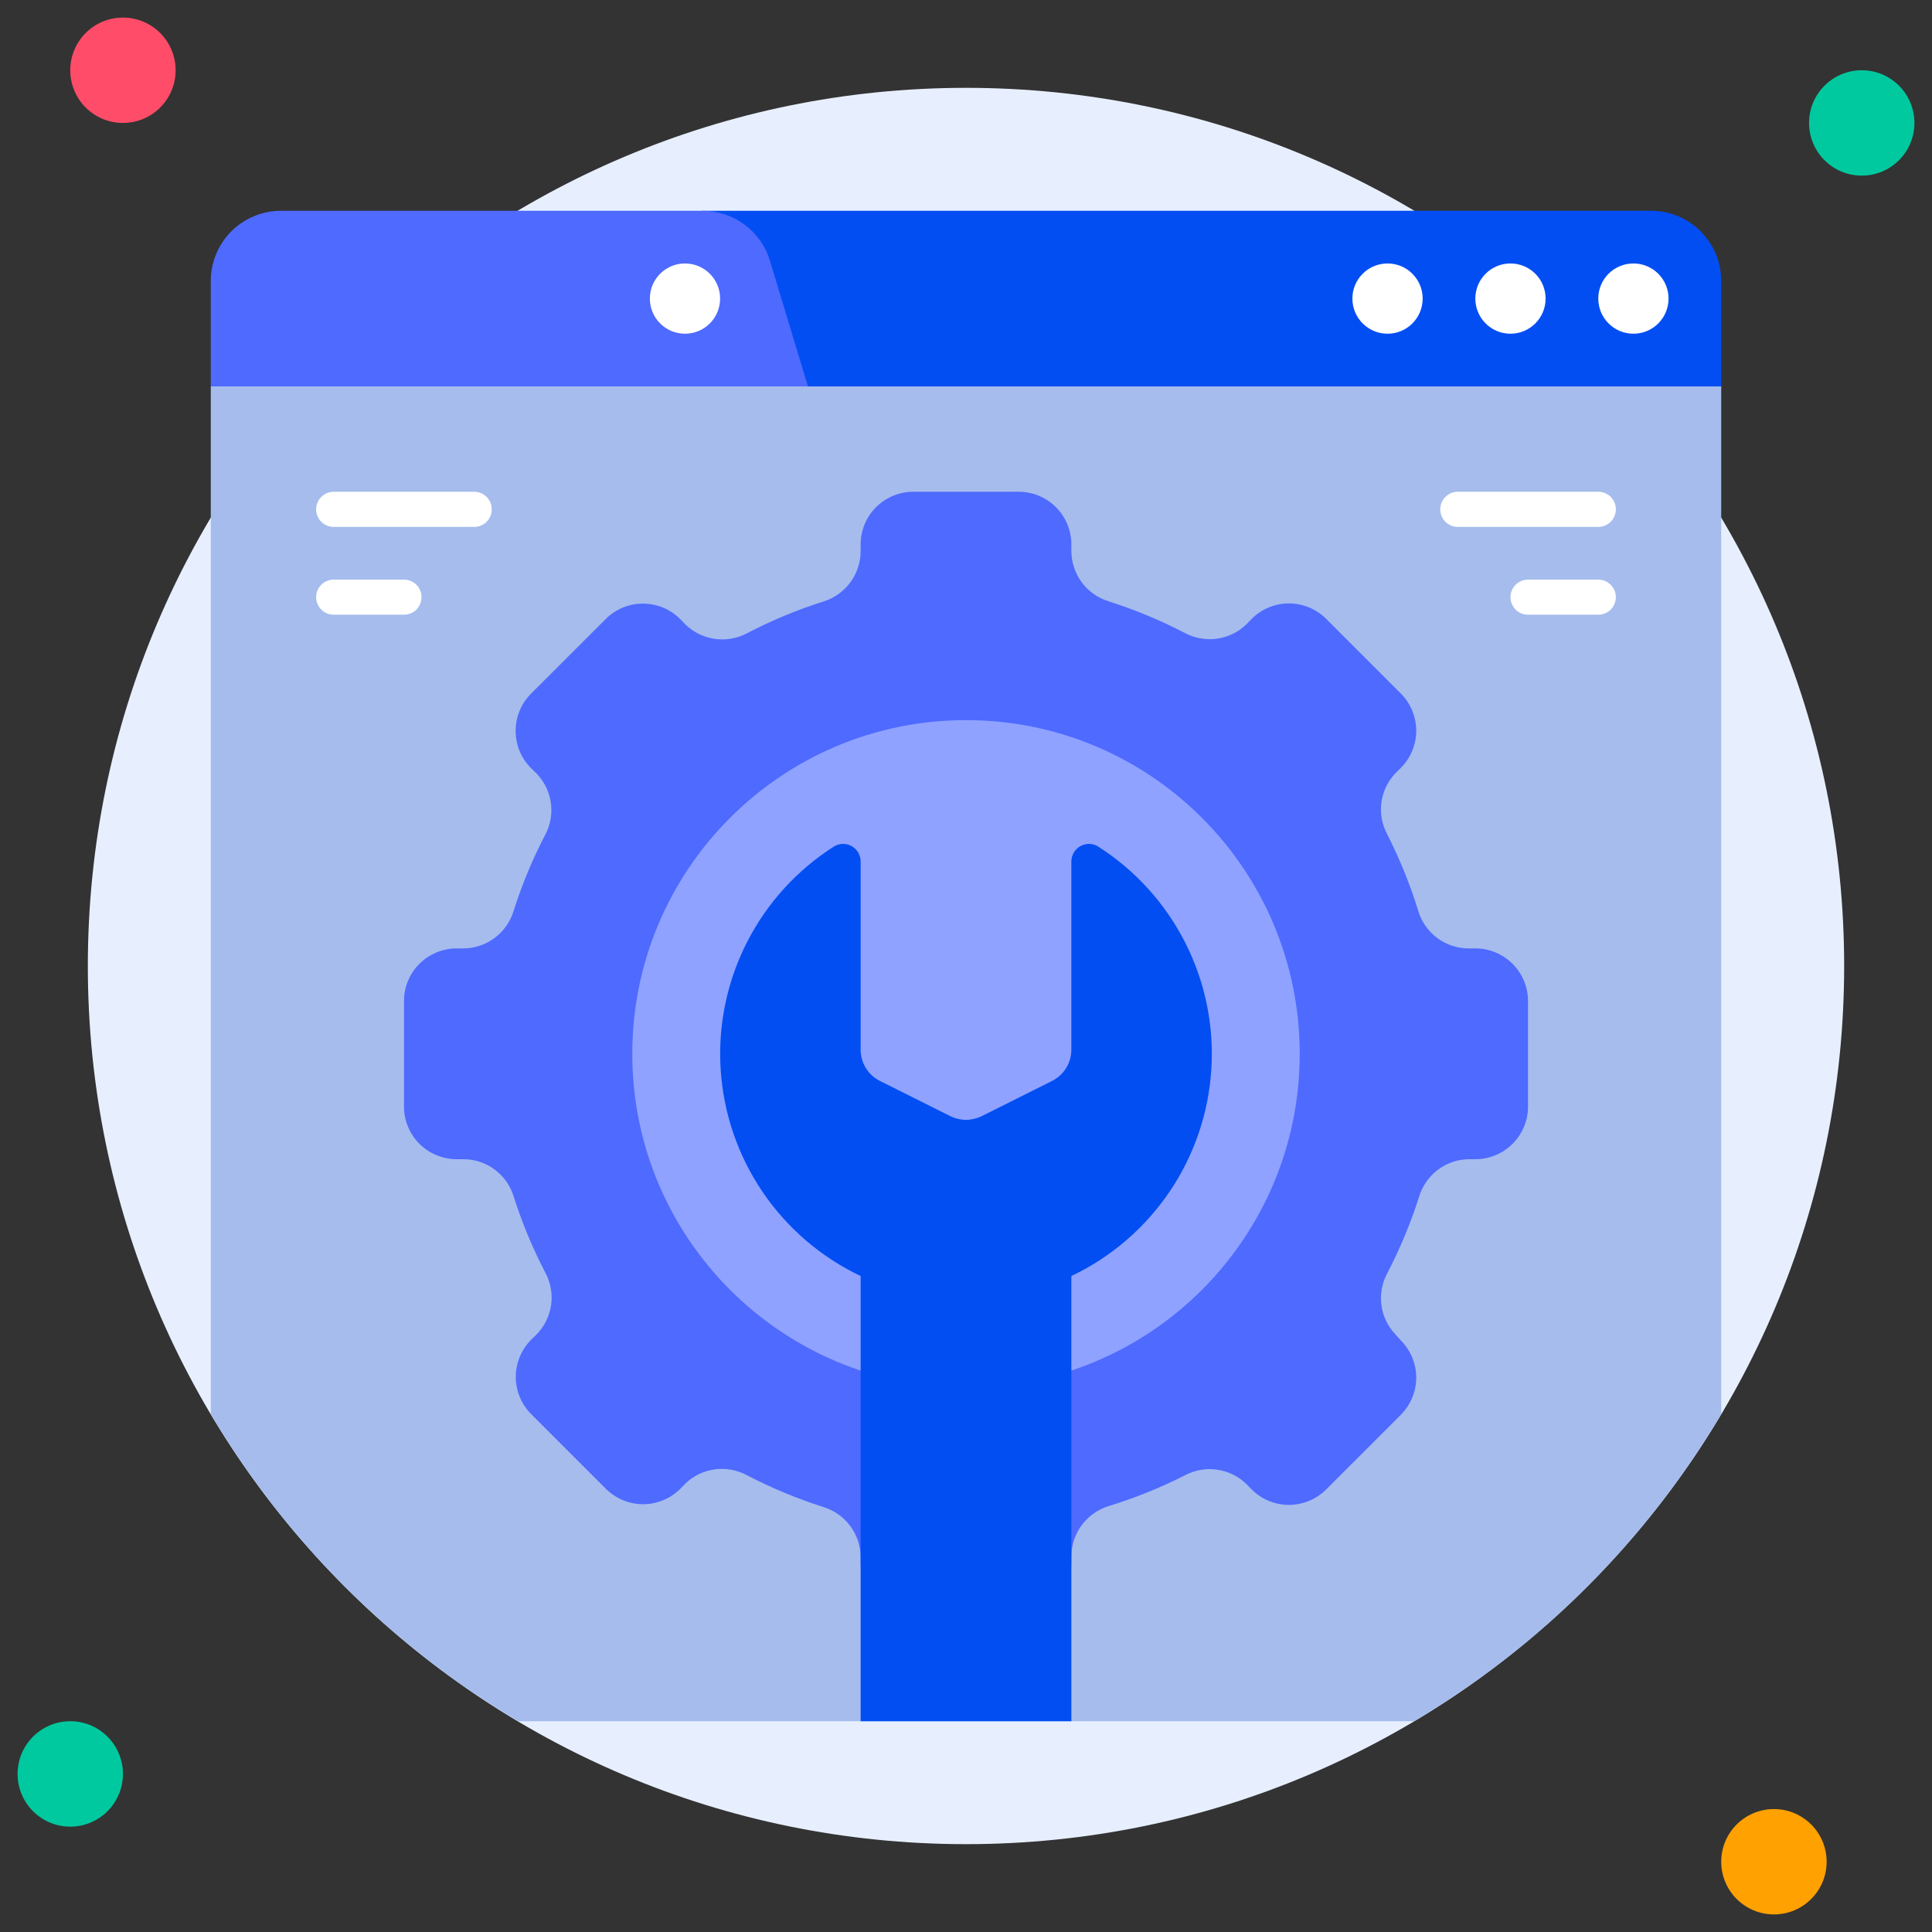
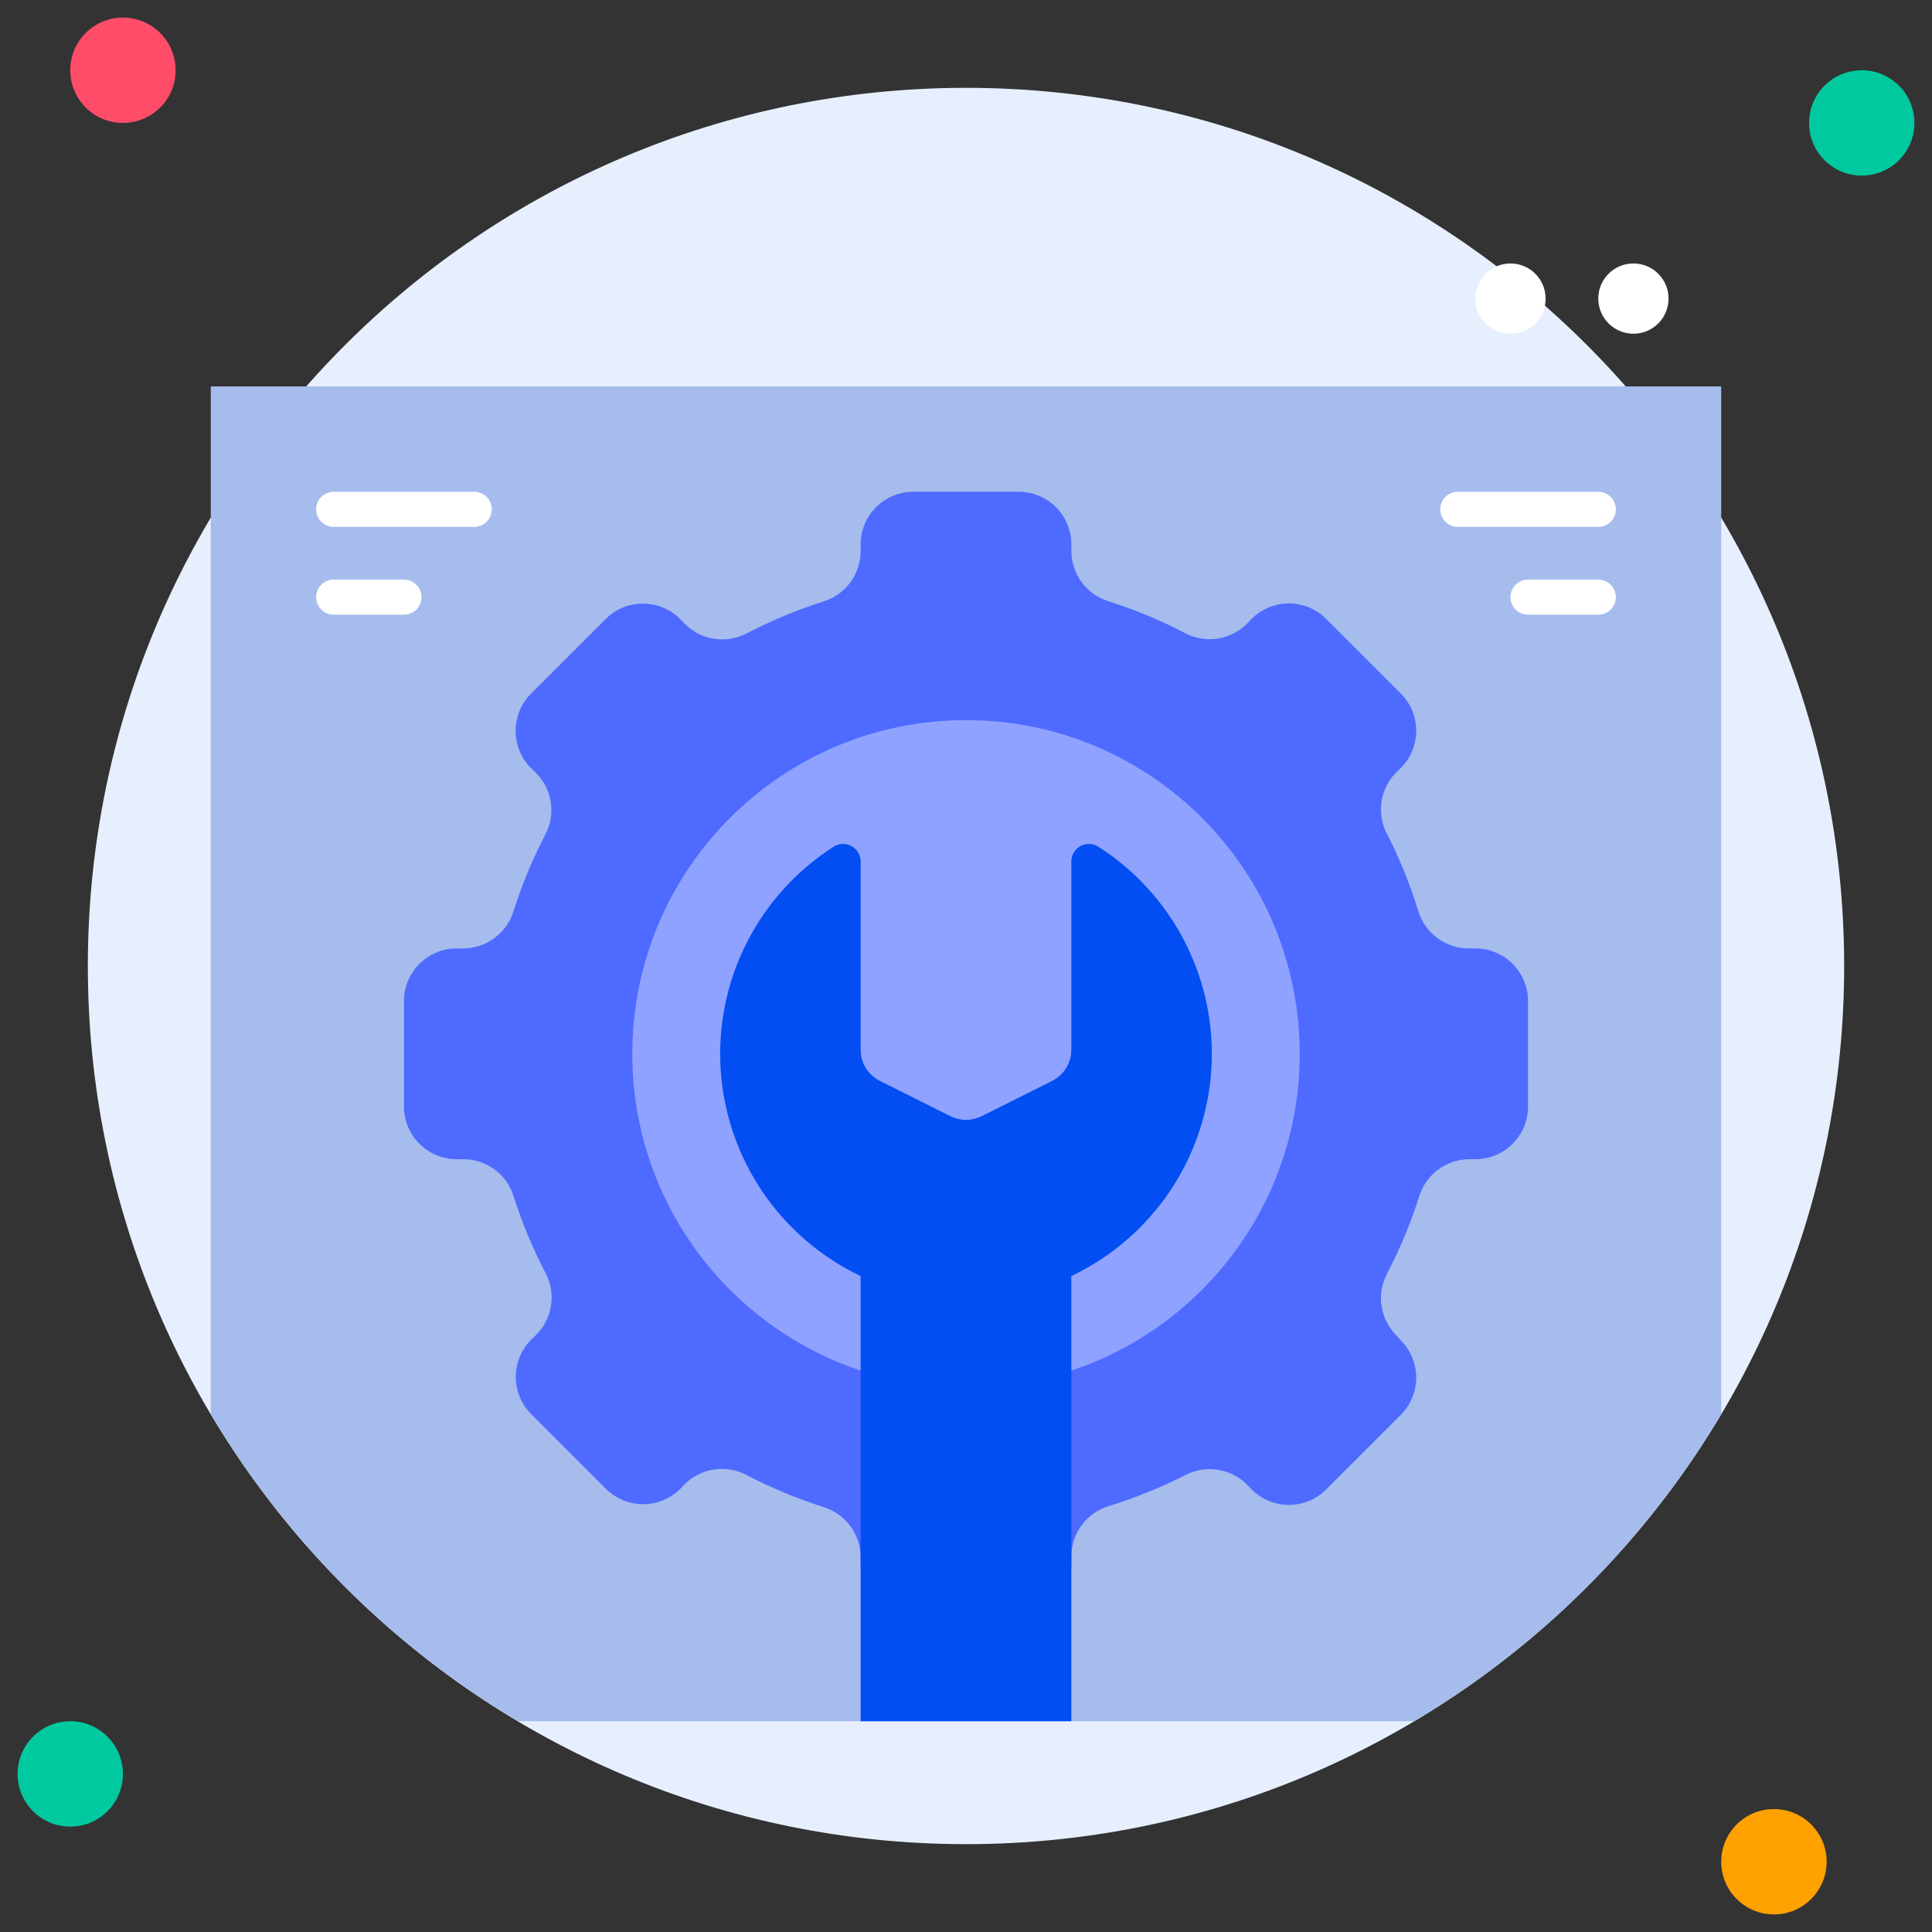
<svg xmlns="http://www.w3.org/2000/svg" width="30" height="30" viewBox="0 0 30 30" fill="none">
  <rect x="0" y="0" width="30" height="30" fill="#333333" stroke="none" />
  <g id="technical-support 1" clip-path="url(#clip0_7910_866)">
    <g id="21. Technical Support">
      <path id="Vector" d="M15 28.636C22.531 28.636 28.636 22.531 28.636 15C28.636 7.469 22.531 1.364 15 1.364C7.469 1.364 1.364 7.469 1.364 15C1.364 22.531 7.469 28.636 15 28.636Z" fill="#E7EFFF" />
      <path id="Vector_2" d="M1.909 1.909C2.361 1.909 2.727 1.543 2.727 1.091C2.727 0.639 2.361 0.273 1.909 0.273C1.457 0.273 1.091 0.639 1.091 1.091C1.091 1.543 1.457 1.909 1.909 1.909Z" fill="#FF4D69" />
      <path id="Vector_3" d="M28.909 2.727C29.361 2.727 29.727 2.361 29.727 1.909C29.727 1.457 29.361 1.091 28.909 1.091C28.457 1.091 28.091 1.457 28.091 1.909C28.091 2.361 28.457 2.727 28.909 2.727Z" fill="#00C99F" />
      <path id="Vector_4" d="M27.546 29.727C27.997 29.727 28.364 29.361 28.364 28.909C28.364 28.457 27.997 28.091 27.546 28.091C27.094 28.091 26.727 28.457 26.727 28.909C26.727 29.361 27.094 29.727 27.546 29.727Z" fill="#FFA100" />
      <path id="Vector_5" d="M1.091 28.364C1.543 28.364 1.909 27.997 1.909 27.546C1.909 27.094 1.543 26.727 1.091 26.727C0.639 26.727 0.273 27.094 0.273 27.546C0.273 27.997 0.639 28.364 1.091 28.364Z" fill="#00C99F" />
      <path id="Vector_6" d="M26.727 6V21.957C25.562 23.922 23.922 25.562 21.957 26.727H8.048C6.082 25.563 4.44 23.922 3.273 21.957V6H26.727Z" fill="#A5BCED" />
      <path id="Vector_7" d="M23.727 17.182V15.545C23.727 15.328 23.641 15.12 23.488 14.967C23.334 14.813 23.126 14.727 22.909 14.727H22.803C22.628 14.726 22.457 14.67 22.317 14.565C22.177 14.461 22.073 14.314 22.023 14.146C21.898 13.74 21.738 13.345 21.546 12.965C21.461 12.812 21.427 12.635 21.45 12.461C21.473 12.288 21.552 12.126 21.674 12L21.75 11.926C21.826 11.85 21.887 11.76 21.928 11.66C21.969 11.561 21.991 11.454 21.991 11.347C21.991 11.239 21.969 11.132 21.928 11.033C21.887 10.934 21.826 10.843 21.75 10.767L20.594 9.611C20.518 9.534 20.427 9.474 20.328 9.433C20.228 9.391 20.122 9.37 20.014 9.37C19.906 9.37 19.8 9.391 19.7 9.433C19.601 9.474 19.511 9.534 19.435 9.611L19.361 9.687C19.237 9.811 19.076 9.891 18.903 9.917C18.73 9.942 18.553 9.911 18.398 9.829C18.019 9.632 17.624 9.468 17.217 9.338C17.05 9.287 16.904 9.185 16.799 9.045C16.695 8.905 16.638 8.735 16.636 8.561V8.454C16.636 8.237 16.55 8.029 16.397 7.876C16.243 7.722 16.035 7.636 15.818 7.636H14.182C13.965 7.636 13.757 7.722 13.603 7.876C13.45 8.029 13.364 8.237 13.364 8.454V8.561C13.363 8.736 13.306 8.906 13.202 9.046C13.097 9.187 12.95 9.29 12.783 9.341C12.376 9.47 11.981 9.635 11.602 9.832C11.447 9.915 11.27 9.946 11.096 9.92C10.922 9.895 10.761 9.814 10.636 9.69L10.563 9.614C10.487 9.537 10.396 9.477 10.297 9.435C10.197 9.394 10.091 9.373 9.983 9.373C9.876 9.373 9.769 9.394 9.669 9.435C9.57 9.477 9.48 9.537 9.404 9.614L8.247 10.77C8.171 10.846 8.11 10.936 8.069 11.036C8.028 11.135 8.007 11.242 8.007 11.349C8.007 11.457 8.028 11.564 8.069 11.663C8.11 11.763 8.171 11.853 8.247 11.929L8.324 12.003C8.447 12.127 8.528 12.287 8.553 12.461C8.579 12.634 8.548 12.811 8.465 12.965C8.268 13.344 8.104 13.739 7.975 14.146C7.924 14.313 7.821 14.46 7.681 14.564C7.541 14.669 7.372 14.726 7.197 14.727H7.091C6.874 14.727 6.666 14.813 6.512 14.967C6.359 15.12 6.273 15.328 6.273 15.545V17.182C6.273 17.399 6.359 17.607 6.512 17.76C6.666 17.914 6.874 18 7.091 18H7.197C7.372 18 7.543 18.057 7.683 18.162C7.823 18.266 7.927 18.413 7.977 18.581C8.107 18.988 8.271 19.383 8.468 19.762C8.551 19.916 8.583 20.094 8.557 20.268C8.531 20.442 8.451 20.603 8.326 20.727L8.25 20.801C8.174 20.877 8.113 20.967 8.072 21.067C8.031 21.166 8.009 21.273 8.009 21.38C8.009 21.488 8.031 21.595 8.072 21.694C8.113 21.794 8.174 21.884 8.25 21.96L9.406 23.116C9.482 23.192 9.573 23.253 9.672 23.294C9.772 23.336 9.878 23.357 9.986 23.357C10.094 23.357 10.2 23.336 10.3 23.294C10.399 23.253 10.489 23.192 10.566 23.116L10.639 23.04C10.764 22.918 10.926 22.84 11.099 22.816C11.272 22.793 11.448 22.825 11.602 22.909C11.981 23.106 12.376 23.27 12.783 23.4C12.948 23.45 13.093 23.551 13.198 23.689C13.302 23.826 13.36 23.994 13.364 24.166V24.273C13.364 24.49 13.45 24.698 13.603 24.851C13.757 25.005 13.965 25.091 14.182 25.091H15.818C16.035 25.091 16.243 25.005 16.397 24.851C16.55 24.698 16.636 24.49 16.636 24.273V24.166C16.637 23.991 16.694 23.821 16.798 23.68C16.903 23.54 17.05 23.437 17.217 23.386C17.624 23.261 18.019 23.101 18.398 22.909C18.553 22.826 18.73 22.796 18.903 22.821C19.076 22.847 19.237 22.927 19.361 23.051L19.435 23.127C19.511 23.203 19.601 23.264 19.7 23.305C19.8 23.346 19.906 23.368 20.014 23.368C20.122 23.368 20.228 23.346 20.328 23.305C20.427 23.264 20.518 23.203 20.594 23.127L21.75 21.971C21.826 21.895 21.887 21.804 21.928 21.705C21.969 21.605 21.991 21.499 21.991 21.391C21.991 21.284 21.969 21.177 21.928 21.078C21.887 20.978 21.826 20.888 21.75 20.812L21.674 20.727C21.552 20.601 21.473 20.439 21.45 20.266C21.427 20.092 21.461 19.915 21.546 19.762C21.742 19.383 21.907 18.988 22.036 18.581C22.086 18.415 22.188 18.27 22.325 18.166C22.463 18.061 22.63 18.003 22.803 18H22.909C23.126 18 23.334 17.914 23.488 17.76C23.641 17.607 23.727 17.399 23.727 17.182Z" fill="#4E6AFF" />
-       <path id="Vector_8" d="M10.909 3.273H25.636C25.926 3.273 26.203 3.388 26.408 3.592C26.612 3.797 26.727 4.074 26.727 4.364V6H10.909V3.273Z" fill="#024EF3" />
-       <path id="Vector_9" d="M12.546 6H3.273V4.364C3.273 4.074 3.388 3.797 3.592 3.592C3.797 3.388 4.074 3.273 4.364 3.273H10.909C11.144 3.272 11.373 3.348 11.562 3.488C11.75 3.628 11.889 3.825 11.956 4.05L12.546 6Z" fill="#4E6AFF" />
      <g id="Group">
-         <path id="Vector_10" d="M10.636 5.182C10.938 5.182 11.182 4.938 11.182 4.636C11.182 4.335 10.938 4.091 10.636 4.091C10.335 4.091 10.091 4.335 10.091 4.636C10.091 4.938 10.335 5.182 10.636 5.182Z" fill="white" />
        <path id="Vector_11" d="M25.364 5.182C25.665 5.182 25.909 4.938 25.909 4.636C25.909 4.335 25.665 4.091 25.364 4.091C25.062 4.091 24.818 4.335 24.818 4.636C24.818 4.938 25.062 5.182 25.364 5.182Z" fill="white" />
        <path id="Vector_12" d="M23.454 5.182C23.756 5.182 24 4.938 24 4.636C24 4.335 23.756 4.091 23.454 4.091C23.153 4.091 22.909 4.335 22.909 4.636C22.909 4.938 23.153 5.182 23.454 5.182Z" fill="white" />
-         <path id="Vector_13" d="M21.546 5.182C21.847 5.182 22.091 4.938 22.091 4.636C22.091 4.335 21.847 4.091 21.546 4.091C21.244 4.091 21 4.335 21 4.636C21 4.938 21.244 5.182 21.546 5.182Z" fill="white" />
      </g>
      <path id="Vector_14" d="M15 21.546C17.862 21.546 20.182 19.226 20.182 16.364C20.182 13.502 17.862 11.182 15 11.182C12.138 11.182 9.818 13.502 9.818 16.364C9.818 19.226 12.138 21.546 15 21.546Z" fill="#8FA2FF" />
      <path id="Vector_15" d="M16.636 19.814V26.727H13.364V19.814C12.747 19.521 12.22 19.068 11.838 18.503C11.456 17.938 11.232 17.281 11.19 16.599C11.148 15.918 11.289 15.239 11.599 14.631C11.909 14.023 12.376 13.509 12.952 13.143C12.993 13.118 13.04 13.105 13.088 13.104C13.137 13.104 13.184 13.116 13.226 13.14C13.268 13.164 13.303 13.198 13.327 13.24C13.351 13.282 13.364 13.329 13.364 13.377V16.298C13.364 16.4 13.392 16.499 13.445 16.585C13.499 16.672 13.575 16.741 13.666 16.786L14.757 17.332C14.833 17.369 14.916 17.389 15 17.389C15.084 17.389 15.167 17.369 15.243 17.332L16.334 16.786C16.424 16.741 16.501 16.672 16.555 16.585C16.608 16.499 16.636 16.4 16.636 16.298V13.377C16.636 13.329 16.649 13.282 16.673 13.24C16.698 13.198 16.732 13.164 16.774 13.14C16.816 13.116 16.863 13.104 16.912 13.104C16.96 13.105 17.007 13.118 17.048 13.143C17.624 13.509 18.091 14.023 18.401 14.631C18.711 15.239 18.852 15.918 18.81 16.599C18.768 17.281 18.544 17.938 18.162 18.503C17.779 19.068 17.253 19.521 16.636 19.814Z" fill="#024EF3" />
      <path id="Vector_16" d="M24.818 8.182H22.636C22.564 8.182 22.495 8.153 22.444 8.102C22.392 8.051 22.364 7.981 22.364 7.909C22.364 7.837 22.392 7.767 22.444 7.716C22.495 7.665 22.564 7.636 22.636 7.636H24.818C24.89 7.636 24.96 7.665 25.011 7.716C25.062 7.767 25.091 7.837 25.091 7.909C25.091 7.981 25.062 8.051 25.011 8.102C24.96 8.153 24.89 8.182 24.818 8.182Z" fill="white" />
      <path id="Vector_17" d="M24.818 9.545H23.727C23.655 9.545 23.586 9.517 23.534 9.466C23.483 9.414 23.455 9.345 23.455 9.273C23.455 9.2 23.483 9.131 23.534 9.08C23.586 9.029 23.655 9 23.727 9H24.818C24.89 9 24.96 9.029 25.011 9.08C25.062 9.131 25.091 9.2 25.091 9.273C25.091 9.345 25.062 9.414 25.011 9.466C24.96 9.517 24.89 9.545 24.818 9.545Z" fill="white" />
      <path id="Vector_18" d="M5.182 8.182H7.364C7.436 8.182 7.505 8.153 7.556 8.102C7.608 8.051 7.636 7.981 7.636 7.909C7.636 7.837 7.608 7.767 7.556 7.716C7.505 7.665 7.436 7.636 7.364 7.636H5.182C5.109 7.636 5.04 7.665 4.989 7.716C4.938 7.767 4.909 7.837 4.909 7.909C4.909 7.981 4.938 8.051 4.989 8.102C5.04 8.153 5.109 8.182 5.182 8.182Z" fill="white" />
      <path id="Vector_19" d="M5.182 9.545H6.273C6.345 9.545 6.414 9.517 6.466 9.466C6.517 9.414 6.545 9.345 6.545 9.273C6.545 9.2 6.517 9.131 6.466 9.08C6.414 9.029 6.345 9 6.273 9H5.182C5.109 9 5.04 9.029 4.989 9.08C4.938 9.131 4.909 9.2 4.909 9.273C4.909 9.345 4.938 9.414 4.989 9.466C5.04 9.517 5.109 9.545 5.182 9.545Z" fill="white" />
    </g>
  </g>
  <defs>
    <clipPath id="clip0_7910_866">
      <rect width="30" height="30" fill="white" />
    </clipPath>
  </defs>
</svg>